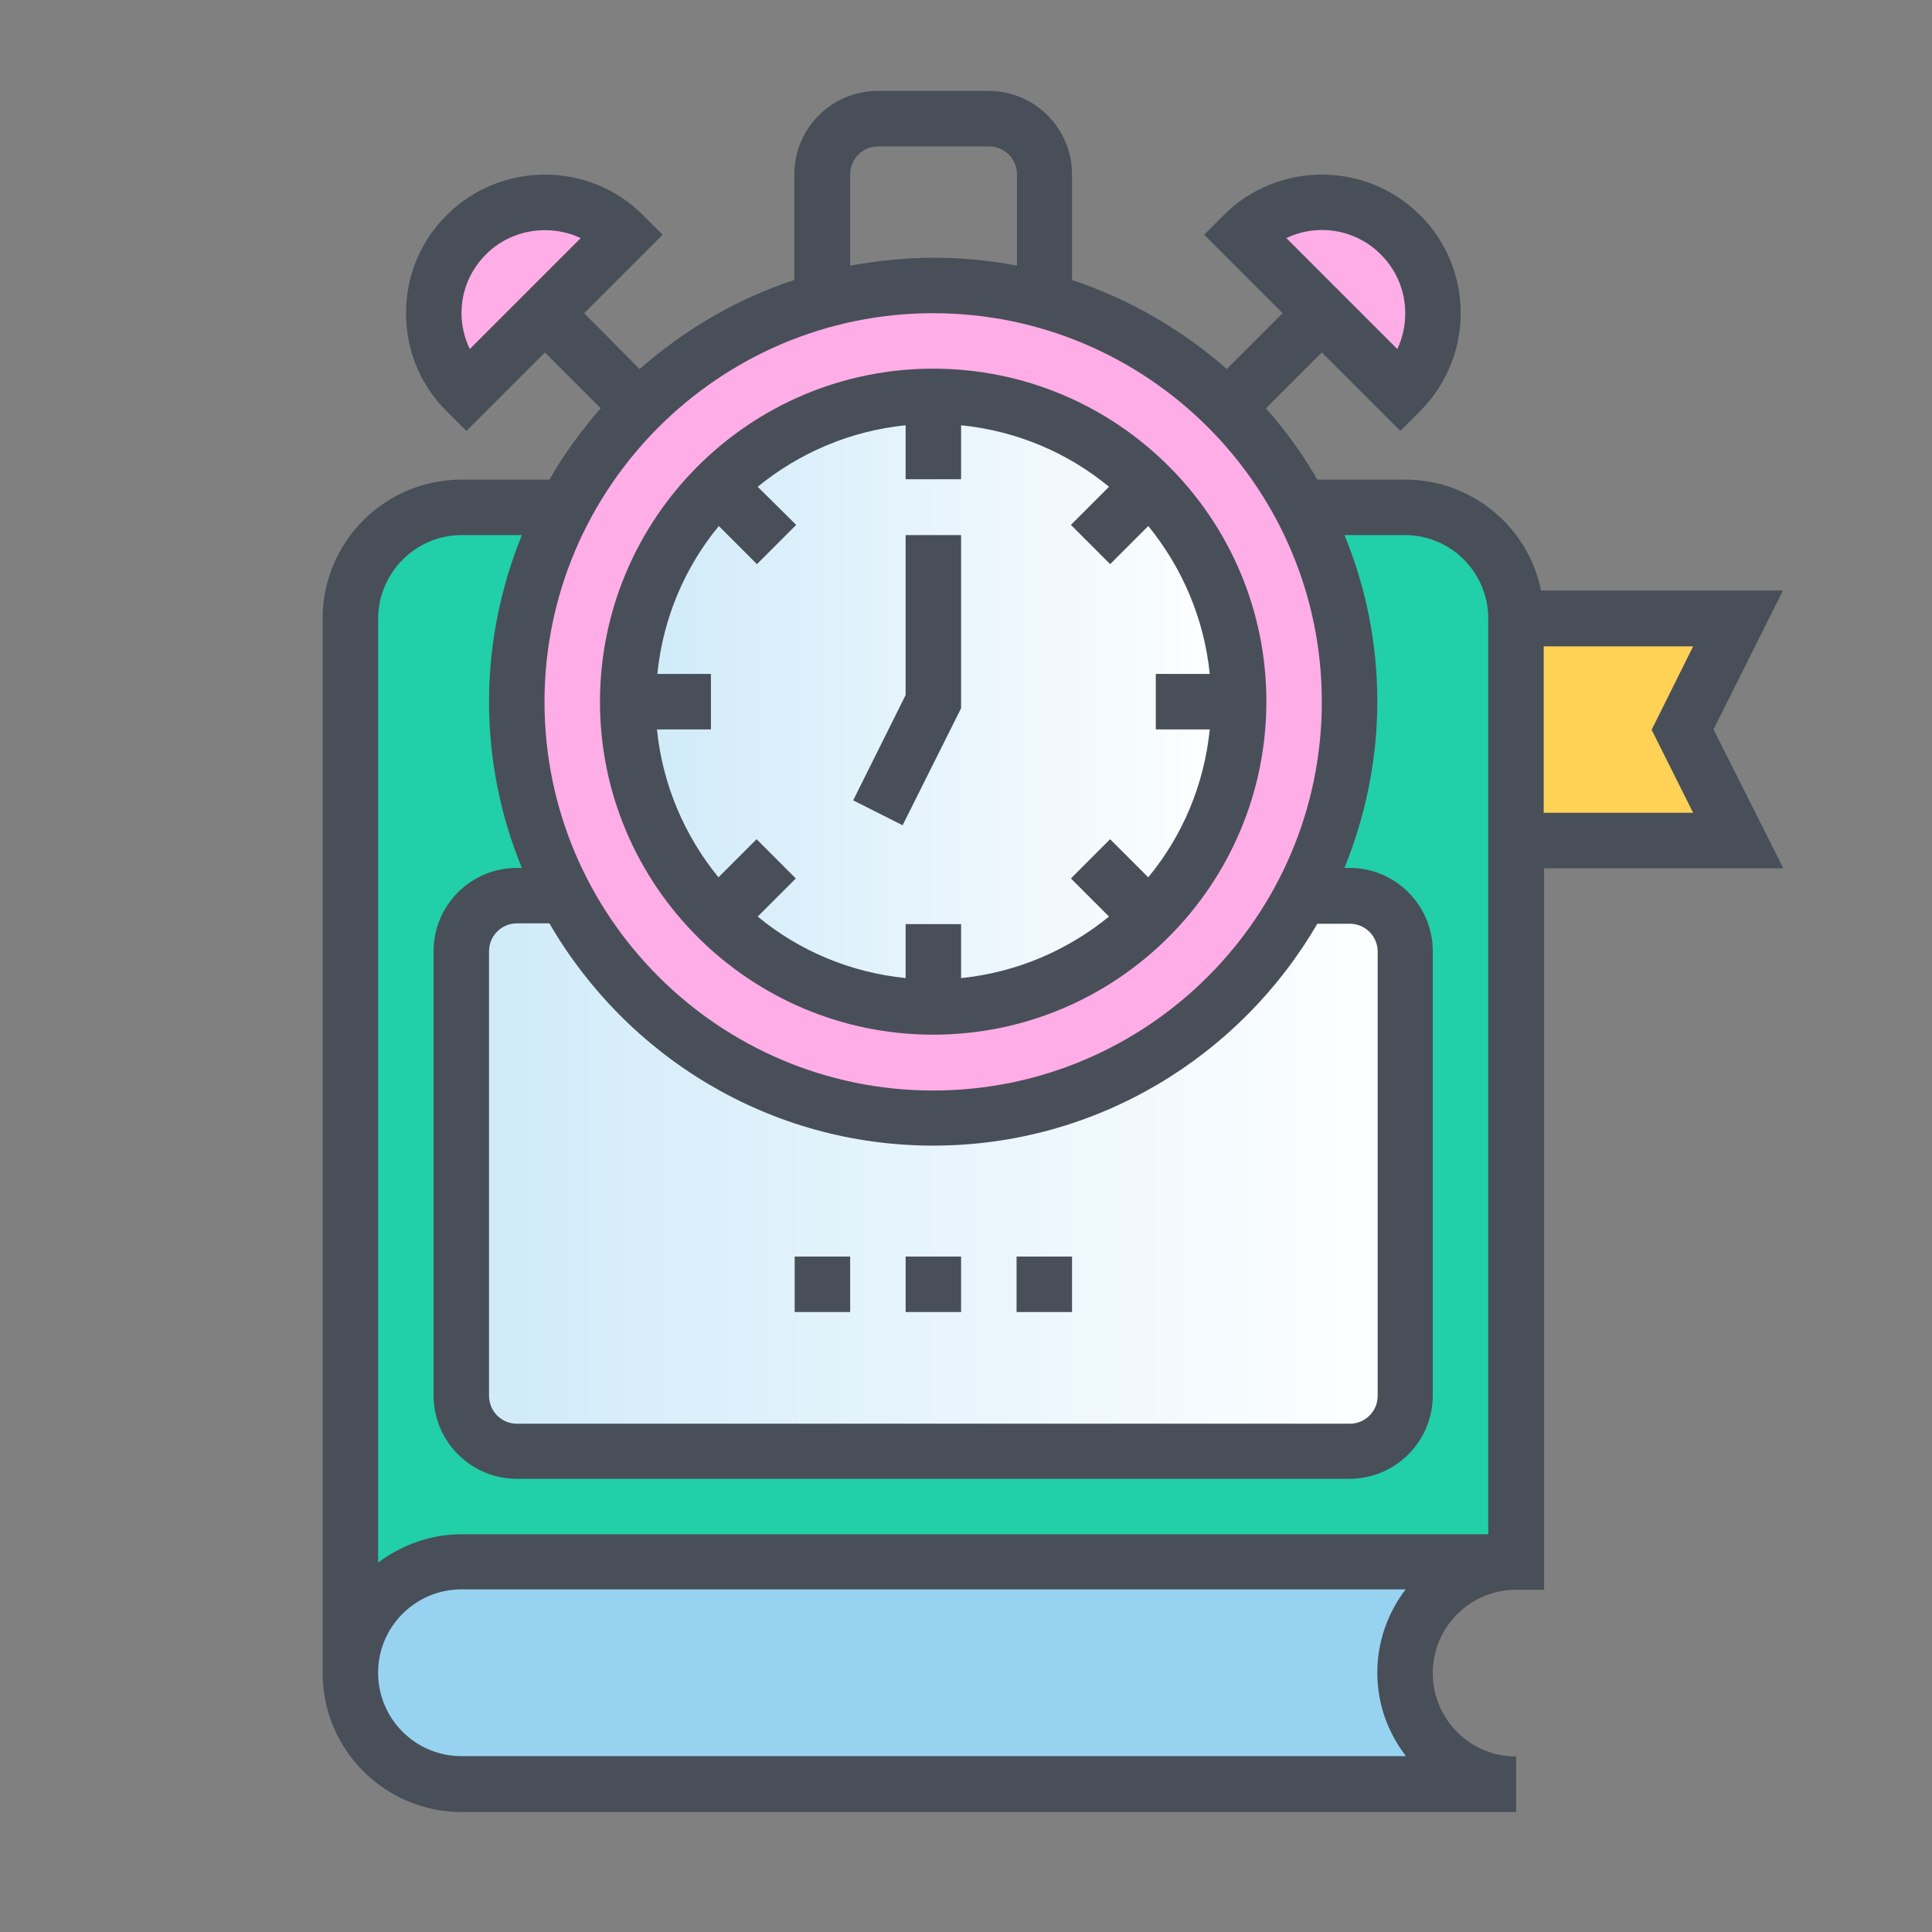
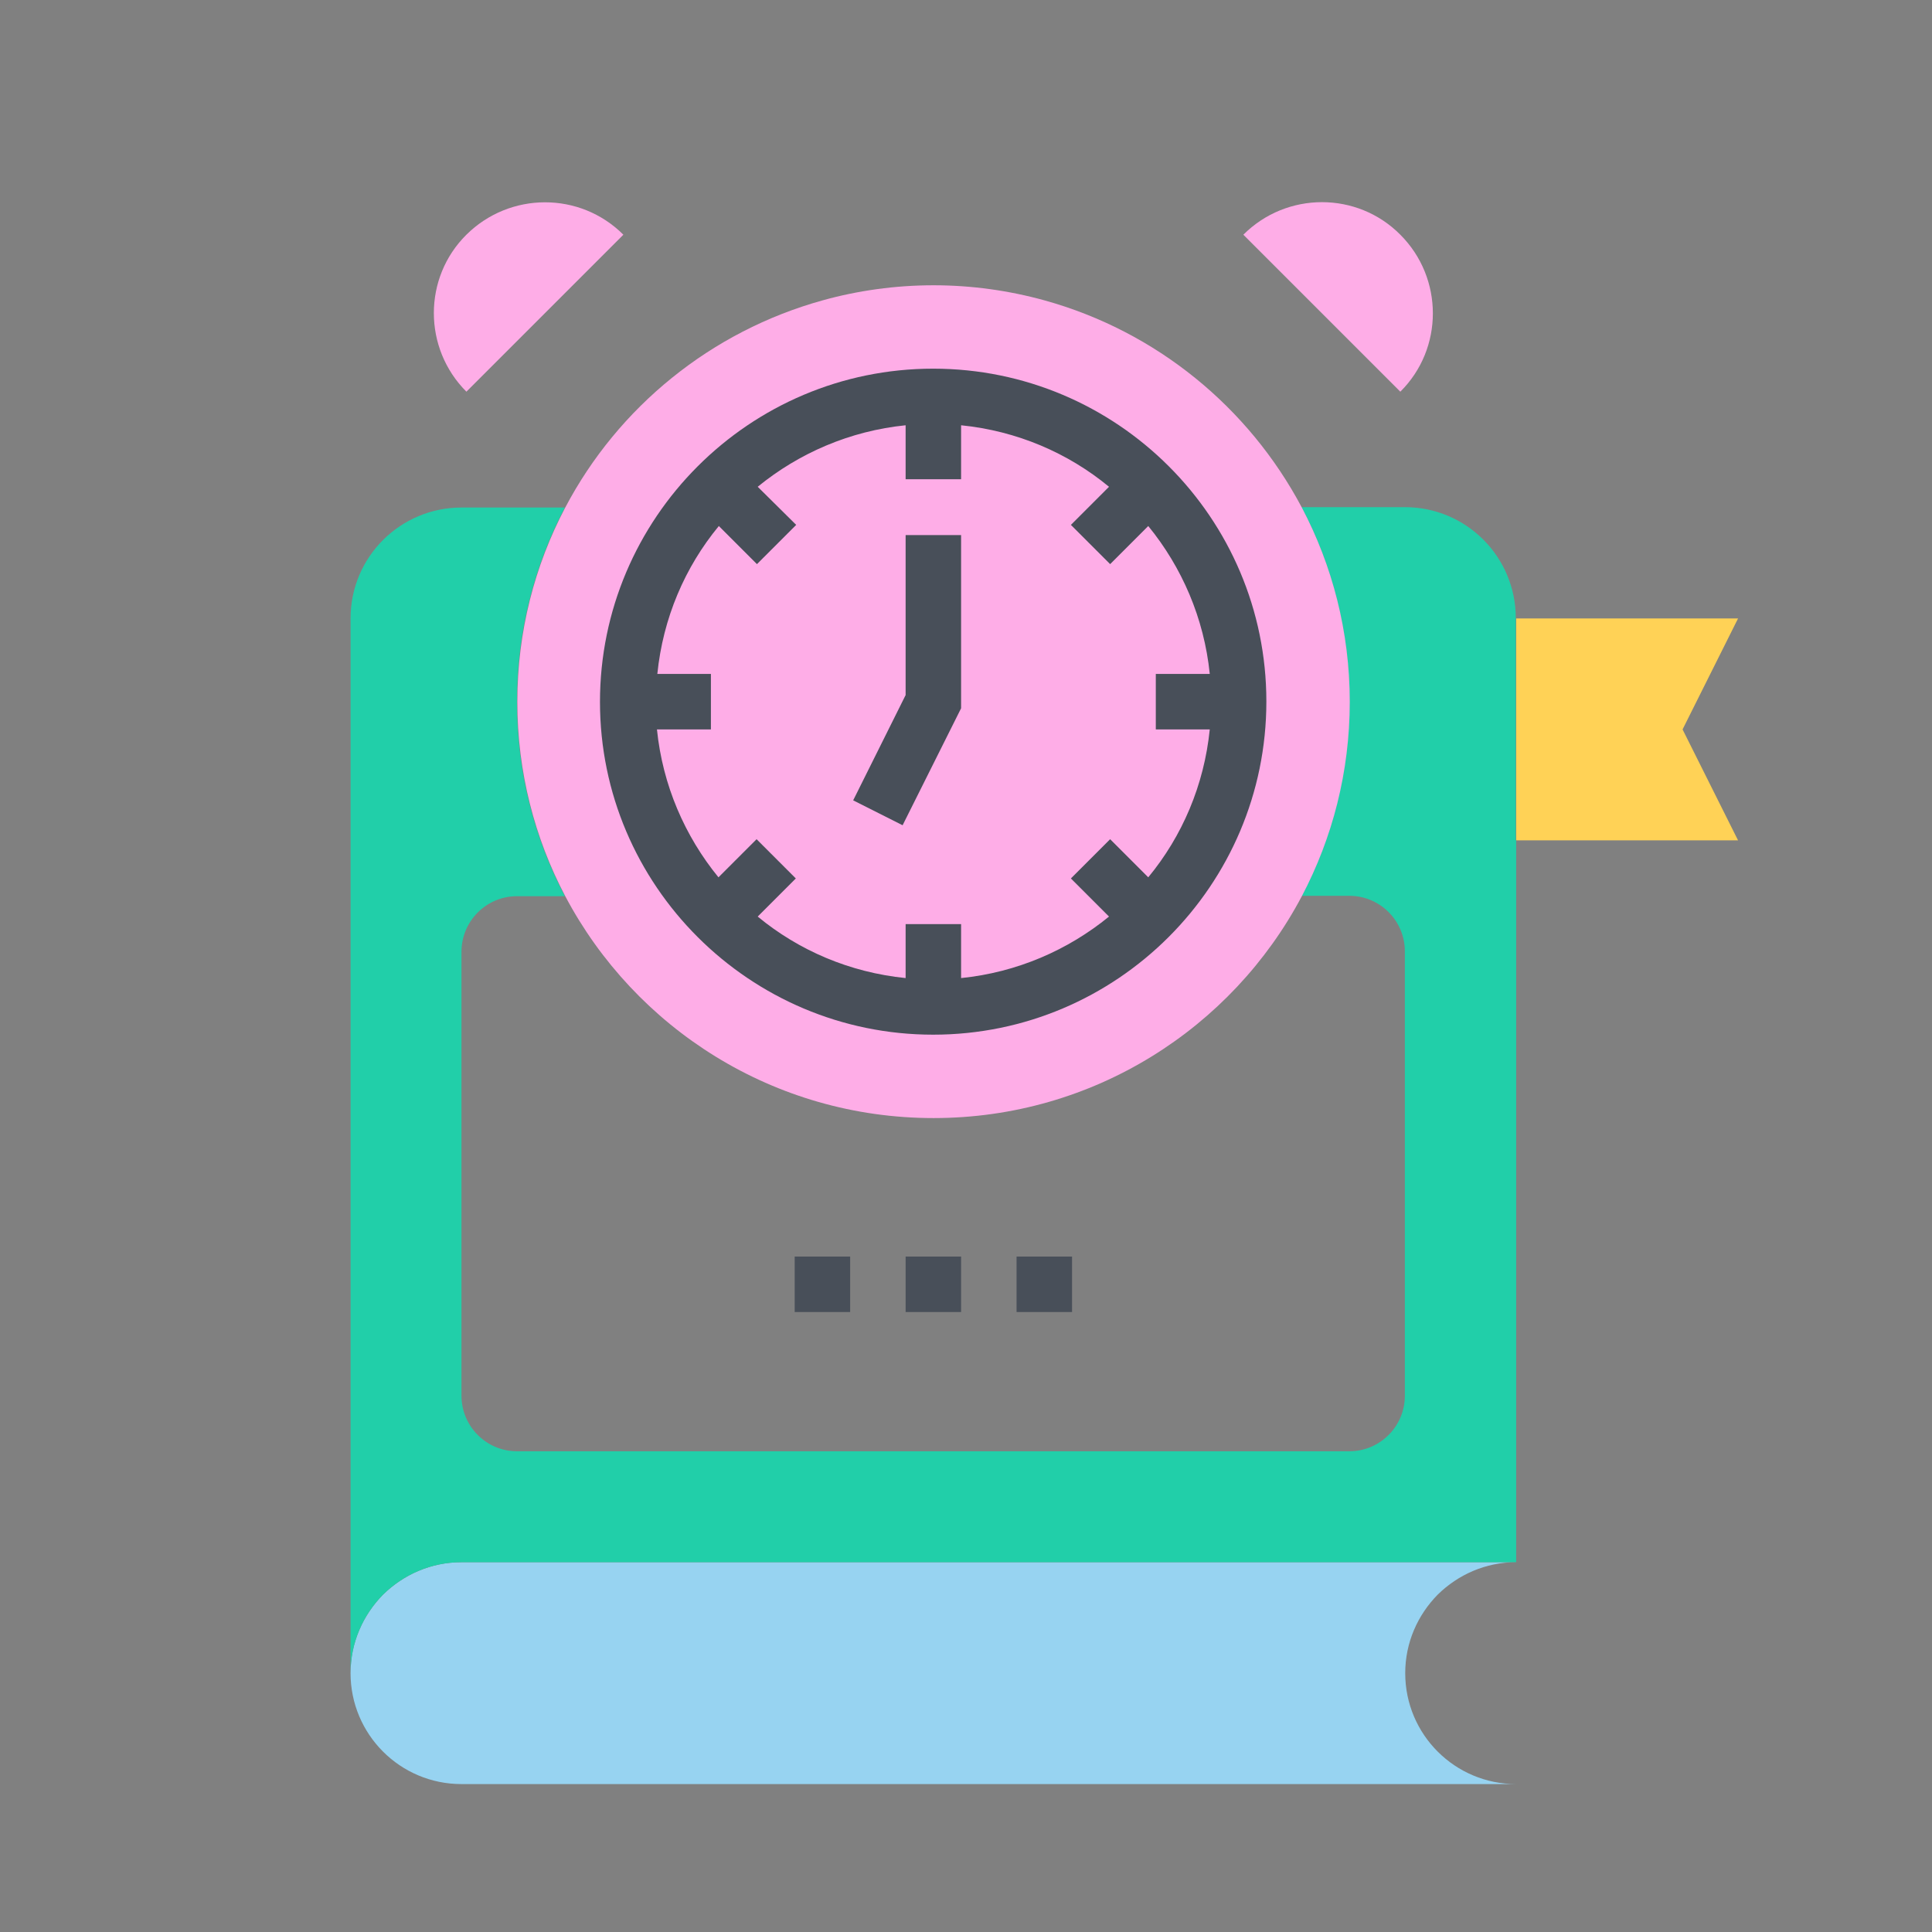
<svg xmlns="http://www.w3.org/2000/svg" version="1.1" id="Livello_1" x="0px" y="0px" viewBox="0 0 512 512" style="enable-background:new 0 0 512 512;" xml:space="preserve">
  <rect x="0" y="0" width="512" height="512" fill="#808080" stroke="none" />
  <style type="text/css">
	.st0{fill:#FFD256;}
	.st1{fill:#97D3F1;}
	.st2{fill:#21CFA9;}
	.st3{fill:url(#SVGID_1_);}
	.st4{fill:#FEADE7;}
	.st5{fill:url(#SVGID_2_);}
	.st6{fill:#484F59;}
</style>
  <g>
    <g>
      <polygon class="st0" points="460.6,163.9 445.9,193.3 460.6,222.7 401.8,222.7 401.8,163.9   " />
      <path class="st1" d="M122.3,414h279.5c-8.1,0-15.4,3.3-20.8,8.6c-5.3,5.4-8.6,12.7-8.6,20.8c0,16.3,13.2,29.4,29.4,29.4H122.3    c-16.3,0-29.4-13.2-29.4-29.4c0-8.1,3.3-15.4,8.6-20.8C106.9,417.3,114.2,414,122.3,414z" />
      <path class="st2" d="M401.8,222.7V414H122.3c-8.1,0-15.4,3.3-20.8,8.6c-5.3,5.4-8.6,12.7-8.6,20.8V163.9    c0-16.3,13.2-29.4,29.4-29.4h27.4c-8.1,15.4-12.7,32.9-12.7,51.5s4.6,36.1,12.7,51.5H137c-8.1,0-14.7,6.6-14.7,14.7v117.7    c0,8.1,6.6,14.7,14.7,14.7h220.6c8.1,0,14.7-6.6,14.7-14.7V252.1c0-8.1-6.6-14.7-14.7-14.7h-12.7c8.1-15.4,12.7-32.9,12.7-51.5    s-4.6-36.1-12.7-51.5h27.4c16.3,0,29.4,13.2,29.4,29.4V222.7z" />
      <linearGradient id="SVGID_1_" gradientUnits="userSpaceOnUse" x1="122.32" y1="310.986" x2="372.376" y2="310.986">
        <stop offset="0" style="stop-color:#CFEAF9" />
        <stop offset="1" style="stop-color:#FFFFFF" />
      </linearGradient>
-       <path class="st3" d="M372.4,252.1v117.7c0,8.1-6.6,14.7-14.7,14.7H137c-8.1,0-14.7-6.6-14.7-14.7V252.1c0-8.1,6.6-14.7,14.7-14.7    h12.7c18.5,35,55.3,58.8,97.6,58.8s79.1-23.8,97.6-58.8h12.7C365.8,237.4,372.4,244.1,372.4,252.1z" />
      <path class="st4" d="M165.2,62.2L144.4,83l-20.8,20.8c-11.5-11.5-11.5-30.2,0-41.6S153.7,50.7,165.2,62.2z" />
      <path class="st4" d="M371.1,62.2c11.5,11.5,11.5,30.2,0,41.6L350.3,83l-20.8-20.8C341,50.7,359.7,50.7,371.1,62.2z" />
      <path class="st4" d="M276.8,79.6c29.6,8.2,54.1,28.3,68.2,54.9c8.1,15.4,12.7,32.9,12.7,51.5s-4.6,36.1-12.7,51.5    c-18.5,35-55.3,58.8-97.6,58.8s-79.1-23.8-97.6-58.8c-8.1-15.4-12.7-32.9-12.7-51.5s4.6-36.1,12.7-51.5    c14-26.6,38.6-46.7,68.2-54.9c9.3-2.6,19.3-4,29.4-4C257.5,75.6,267.4,77,276.8,79.6z" />
      <linearGradient id="SVGID_2_" gradientUnits="userSpaceOnUse" x1="166.447" y1="185.958" x2="328.248" y2="185.958">
        <stop offset="0" style="stop-color:#CFEAF9" />
        <stop offset="1" style="stop-color:#FFFFFF" />
      </linearGradient>
-       <path class="st5" d="M328.2,186c0,22.4-9,42.6-23.7,57.2c-14.6,14.6-34.9,23.7-57.2,23.7s-42.6-9-57.2-23.7    c-14.6-14.6-23.7-34.9-23.7-57.2s9-42.6,23.7-57.2c14.6-14.6,34.9-23.7,57.2-23.7s42.6,9,57.2,23.7    C319.2,143.4,328.2,163.6,328.2,186z" />
    </g>
    <g>
      <path class="st6" d="M247.3,274.2c48.7,0,88.3-39.6,88.3-88.3S296,97.7,247.3,97.7s-88.3,39.6-88.3,88.3S198.7,274.2,247.3,274.2z     M174.2,178.6c1.5-14.8,7.3-28.3,16.3-39.2l10.1,10.1l10.4-10.4L200.8,129c10.9-8.9,24.4-14.8,39.2-16.3v14.3h14.7v-14.3    c14.8,1.5,28.3,7.3,39.2,16.3l-10.1,10.1l10.4,10.4l10.1-10.1c8.9,10.9,14.8,24.4,16.3,39.2h-14.3v14.7h14.3    c-1.5,14.8-7.3,28.3-16.3,39.2l-10.1-10.1l-10.4,10.4l10.1,10.1c-10.9,8.9-24.4,14.8-39.2,16.3v-14.3H240v14.3    c-14.8-1.5-28.3-7.3-39.2-16.3l10.1-10.1l-10.4-10.4l-10.1,10.1c-8.9-10.9-14.8-24.4-16.3-39.2h14.3v-14.7H174.2L174.2,178.6z" />
      <polygon class="st6" points="254.7,187.7 254.7,141.8 240,141.8 240,184.2 226.1,212.1 239.2,218.7   " />
-       <path class="st6" d="M454.1,193.3l18.4-36.8h-64.1c-3.4-16.8-18.3-29.4-36-29.4h-23.3c-3.9-6.8-8.5-13.1-13.6-18.9l14.8-14.8    l20.8,20.8l5.2-5.2c6.9-6.9,10.8-16.2,10.8-26s-3.8-19.1-10.8-26c-14.3-14.3-37.7-14.3-52,0l-5.2,5.2L339.9,83l-14.8,14.8    c-11.8-10.4-25.7-18.5-41-23.6v-28c0-12.2-9.9-22.1-22.1-22.1h-29.4c-12.2,0-22.1,9.9-22.1,22.1v28c-15.3,5-29.1,13.2-41,23.6    L154.8,83l20.8-20.8l-5.2-5.2c-14.3-14.3-37.7-14.3-52,0c-7,6.9-10.8,16.2-10.8,26s3.8,19.1,10.8,26l5.2,5.2l20.8-20.8l14.8,14.8    c-5.1,5.8-9.7,12.1-13.6,18.9h-23.3c-20.3,0-36.8,16.5-36.8,36.8v279.5c0,20.3,16.5,36.8,36.8,36.8h279.5v-14.7    c-12.2,0-22.1-9.9-22.1-22.1c0-12.2,9.9-22.1,22.1-22.1h7.4V230.1h63.4L454.1,193.3z M365.9,67.4c4.2,4.2,6.5,9.7,6.5,15.6    c0,3.3-0.7,6.6-2.1,9.5l-29.4-29.4C349,59.2,359.1,60.6,365.9,67.4z M122.3,83c0-5.9,2.3-11.4,6.5-15.6c4.3-4.3,10-6.4,15.6-6.4    c3.3,0,6.5,0.7,9.5,2.1l-29.4,29.4C123.1,89.6,122.3,86.3,122.3,83z M225.3,46.2c0-4.1,3.3-7.4,7.4-7.4h29.4    c4.1,0,7.4,3.3,7.4,7.4v24.2c-7.2-1.4-14.5-2.1-22.1-2.1c-7.5,0-14.9,0.8-22.1,2.1V46.2z M247.3,83c56.8,0,103,46.2,103,103    s-46.2,103-103,103s-103-46.2-103-103S190.6,83,247.3,83z M247.3,303.6c43.4,0,81.4-23.7,101.8-58.8h8.6c4.1,0,7.4,3.3,7.4,7.4    v117.7c0,4.1-3.3,7.4-7.4,7.4H137c-4.1,0-7.4-3.3-7.4-7.4V252.1c0-4.1,3.3-7.4,7.4-7.4h8.6C166,279.9,203.9,303.6,247.3,303.6z     M122.3,141.8h16c-5.5,13.6-8.7,28.5-8.7,44.1s3.1,30.5,8.7,44.1H137c-12.2,0-22.1,9.9-22.1,22.1v117.7c0,12.2,9.9,22.1,22.1,22.1    h220.6c12.2,0,22.1-9.9,22.1-22.1V252.1c0-12.2-9.9-22.1-22.1-22.1h-1.3c5.5-13.6,8.7-28.5,8.7-44.1s-3.1-30.5-8.7-44.1h16    c12.2,0,22.1,9.9,22.1,22.1v242.7H122.3c-8.3,0-15.9,2.9-22.1,7.5V163.9C100.3,151.7,110.2,141.8,122.3,141.8z M372.6,465.4H122.3    c-12.2,0-22.1-9.9-22.1-22.1c0-12.2,9.9-22.1,22.1-22.1h250.2c-4.7,6.2-7.5,13.8-7.5,22.1C365,451.7,367.9,459.3,372.6,465.4z     M448.7,215.4h-39.6v-44.1h39.6l-11,22.1L448.7,215.4z" />
      <rect x="240" y="333" class="st6" width="14.7" height="14.7" />
      <rect x="269.4" y="333" class="st6" width="14.7" height="14.7" />
      <rect x="210.6" y="333" class="st6" width="14.7" height="14.7" />
    </g>
  </g>
</svg>